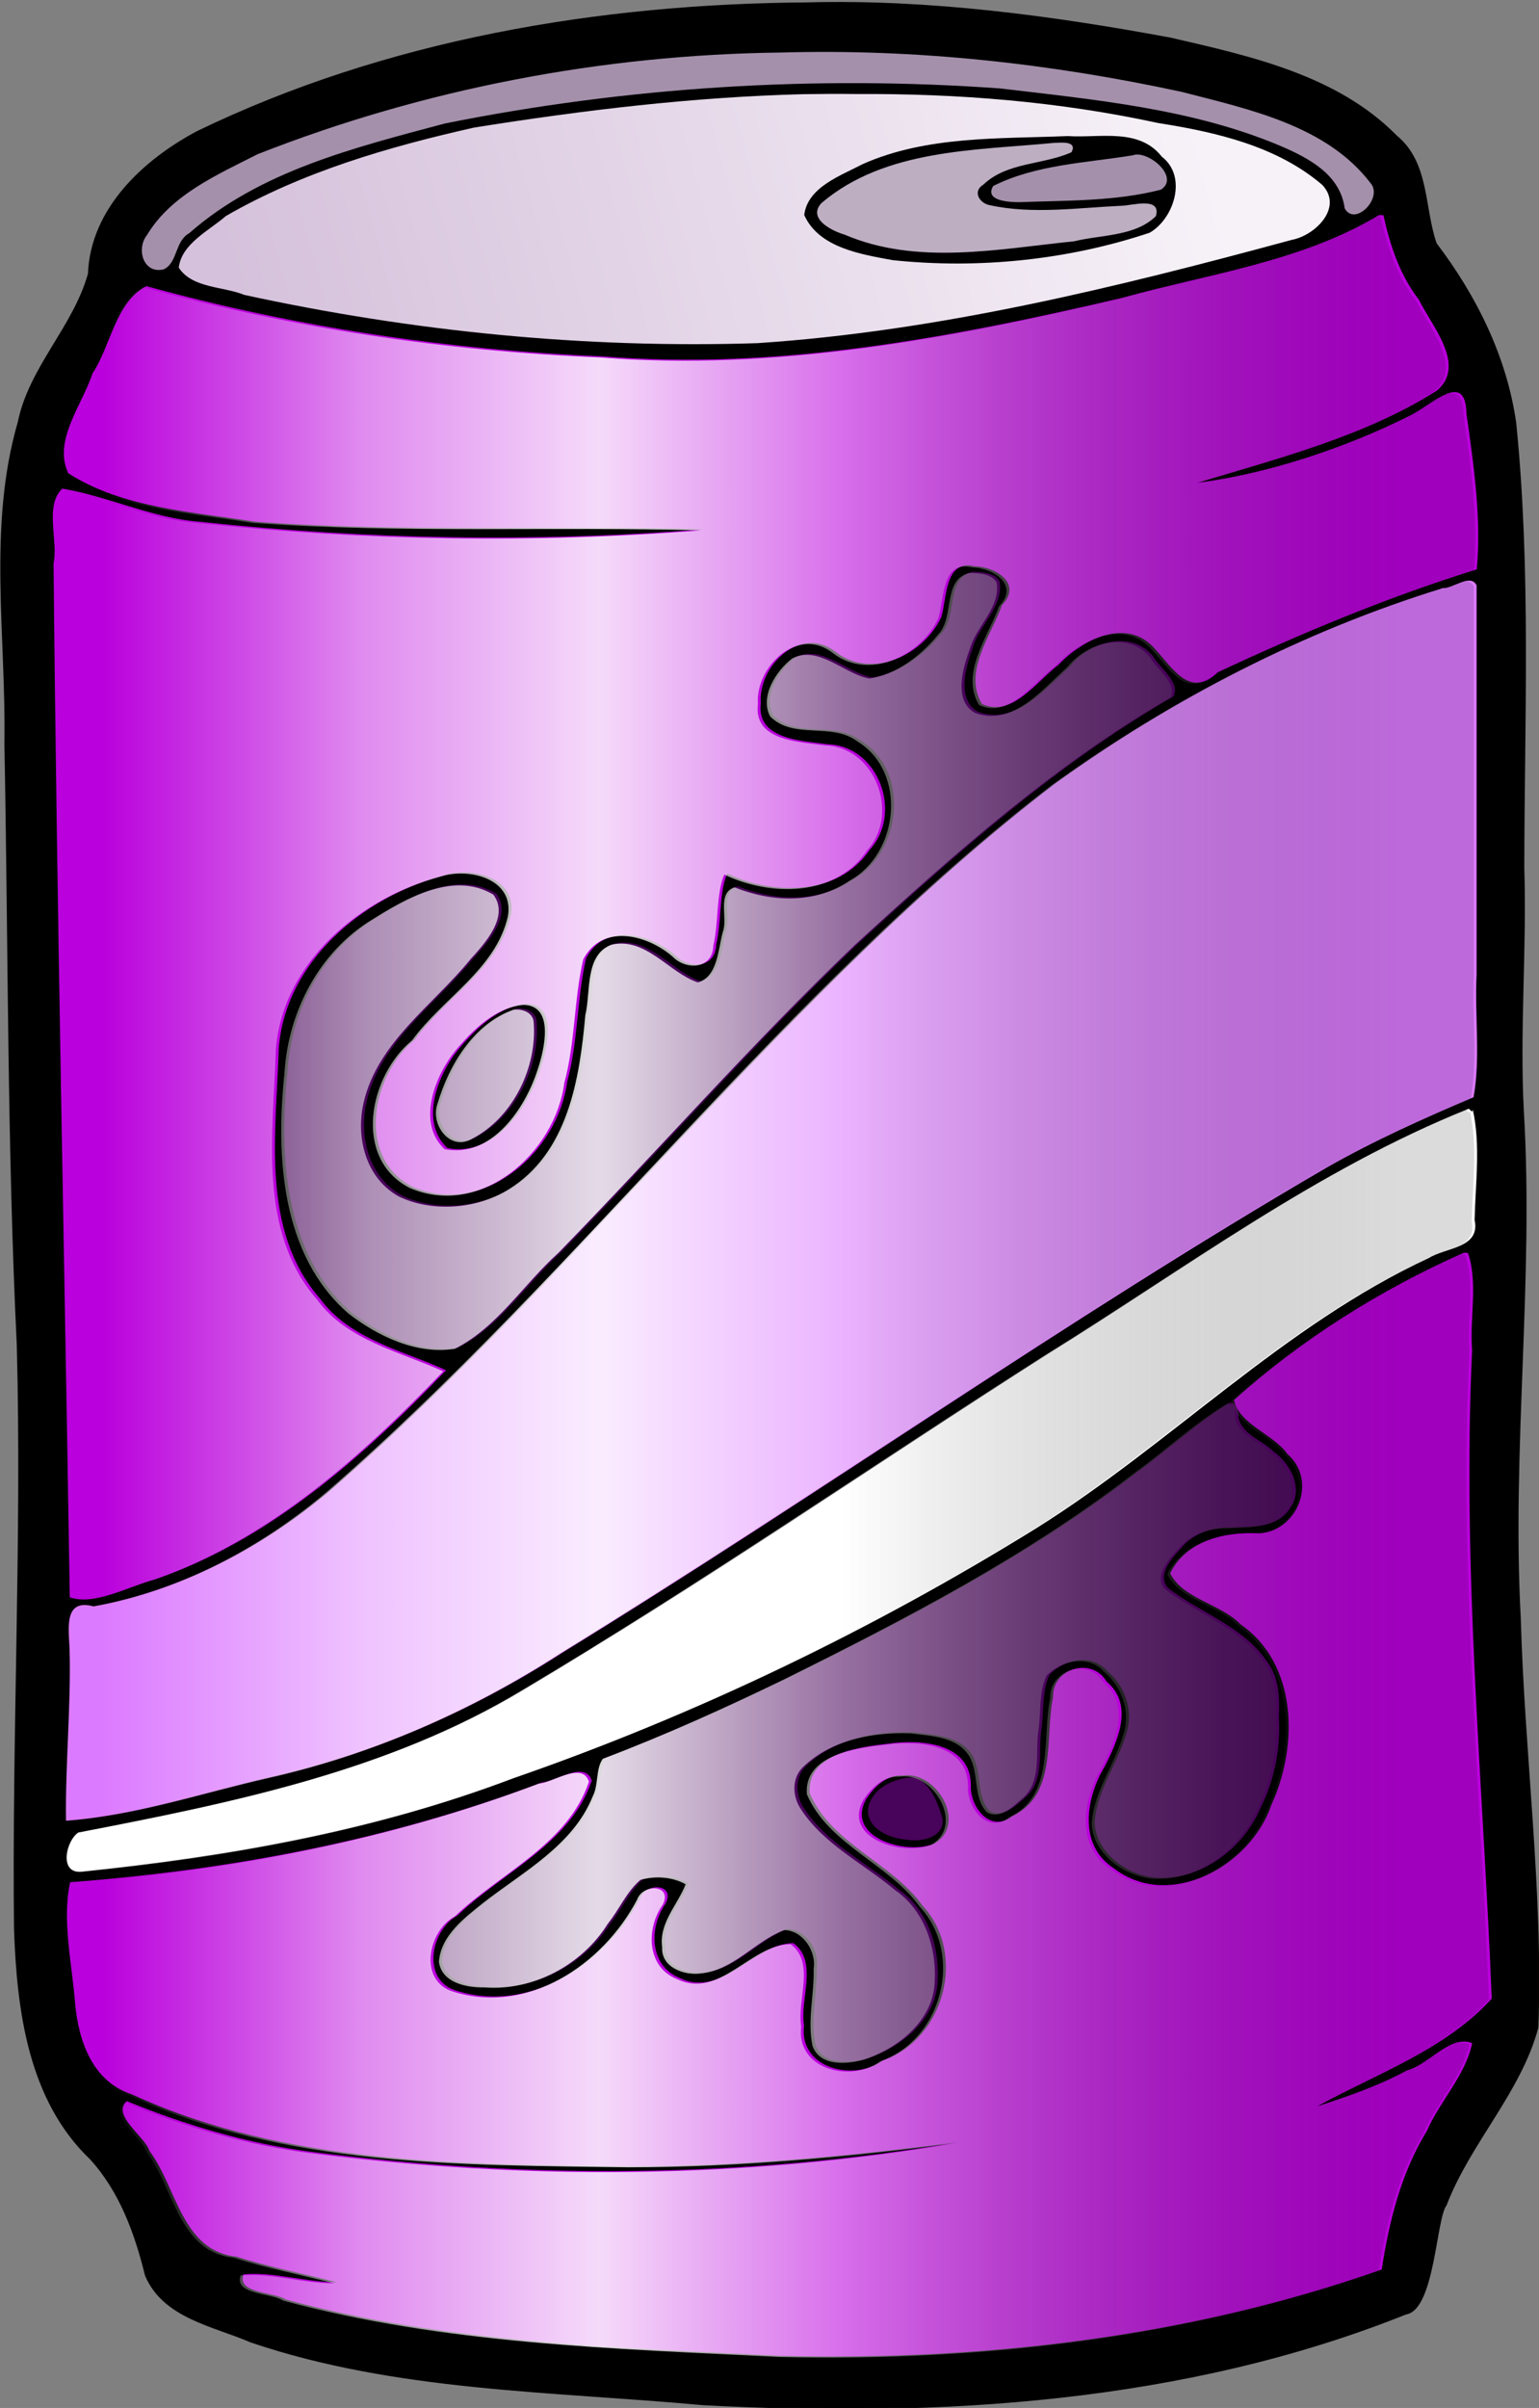
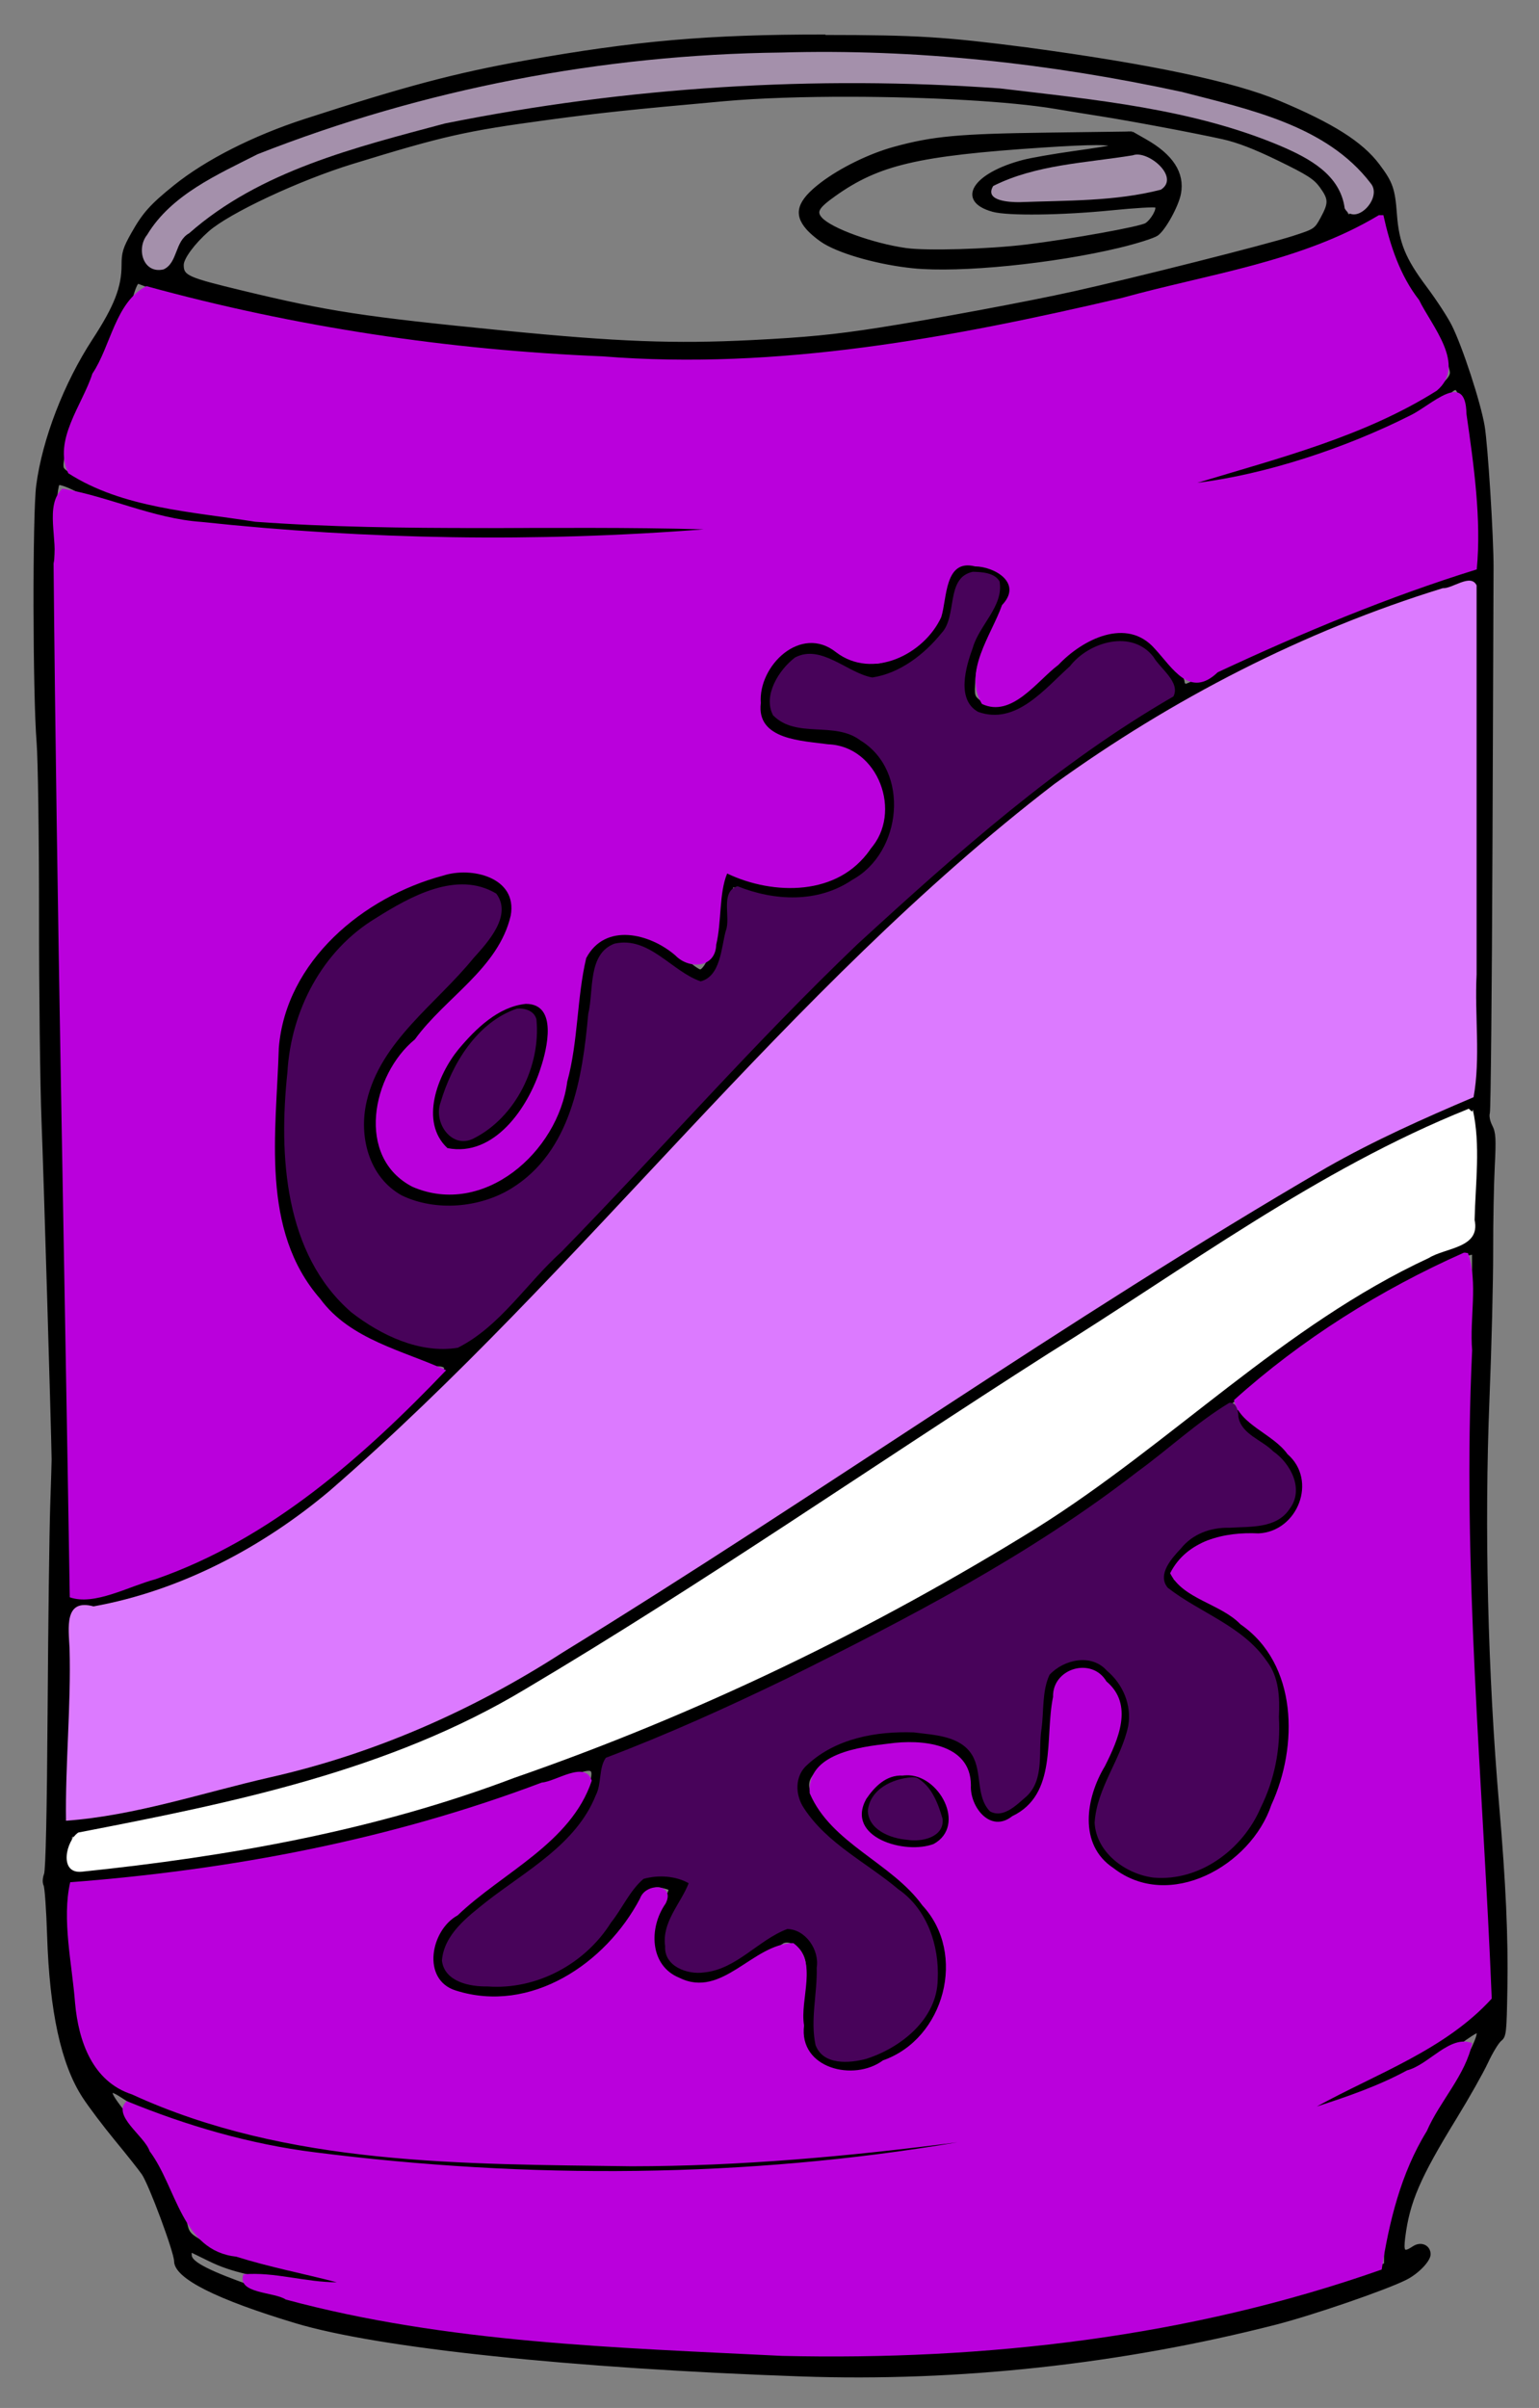
<svg xmlns="http://www.w3.org/2000/svg" version="1.1" viewBox="0 0 352.2 550.97">
  <rect x="0" y="0" width="352.2" height="550.97" fill="#808080" stroke="none" />
  <defs>
    <linearGradient id="b" x1="822.26" x2="1056.6" y1="70.494" y2="5.844" gradientUnits="userSpaceOnUse">
      <stop stop-color="#d5c1db" offset="0" />
      <stop stop-color="#f7f2f8" offset="1" />
    </linearGradient>
    <linearGradient id="a" x1="789.94" x2="1111.2" y1="333.13" y2="333.13" gradientUnits="userSpaceOnUse">
      <stop stop-color="#fff" stop-opacity="0" offset="0" />
      <stop stop-color="#fff" stop-opacity=".546" offset=".201" />
      <stop stop-color="#fff" stop-opacity=".857" offset=".384" />
      <stop stop-color="#fff" stop-opacity=".432" offset=".572" />
      <stop stop-opacity=".143" offset="1" />
    </linearGradient>
  </defs>
  <g transform="translate(-36.107 -209.02)">
    <g transform="matrix(2.329 0 0 2.337 -1455.2 3369.1)">
      <g transform="matrix(.395 0 0 .395 338.46 -1352.2)">
-         <path d="m965.19 0.906c-51.99 0.335-104.81 9.213-151.78 31.844-13.35 7.061-26.41 19.091-27.03 35.156-3.7 13.241-14.71 23.22-17.47 36.844-7.525 25.837-2.843 53.12-3.313 79.622 0.964 49.691 0.659 99.413 3.083 149.07 1.266 48.228-1.227 96.469-0.694 144.68 0.707 20.154 3.479 42.291 18.83 56.909 7.399 8.079 11.182 18.534 13.75 28.938 4.429 10.438 16.838 12.378 26.156 16.406 36.075 12.166 74.73 12.069 112.34 15.506 58.905 3.155 119.67-0.479 174.85-22.474 6.909-1.104 7.264-23.585 9.875-26.906 5.954-15.461 18.51-27.957 22.813-43.969 1.219-33.851-3.442-67.61-4.385-101.44-2.286-41.918 3.296-83.863 0.76-125.75-1.042-20.057 0.765-40.142 0.119-60.219 0.044-36.726 1.698-73.66-2.009-110.24-2.332-16.389-9.861-31.427-19.767-44.421-3.122-8.892-1.76-20.019-9.844-26.625-14.7-14.922-36.3-19.642-56.1-24.199-29.7-5.481-59.93-9.512-90.21-8.739zm7.531 30.75c6.298-0.545 2.549 0.628-0.562 2.125-7.143 3.963-15.967 9.366-16.844 18.281-0.064 11.036 11.449 16.607 20.5 19.375 2.67 0.874 5.45 1.397 8.219 1.875-38.04 5.761-76.867 3.844-114.91-1.321-16.12-1.914-32.31-4.498-48-8.803 24.149-15.077 52.546-21.776 80.5-25.969 23.49-3.124 47.356-4.934 71.094-5.562zm93.469 10.438c6.412 1.873 14.736 4.041 18.812 8.75-7.263 1.811-14.56 3.483-21.75 5.719 1.845-4.216 3.272-9.772 2.031-14.719zm-67.625 5.094c-0.155 2.452 0.453 4.972 1.781 7.031-6.321 0.063-12.905-0.432-18.813-2.438 5.222-2.363 11.295-4.957 17.031-4.594zm104.16 19.75c3.238 8.491 10.687 14.743 13.562 23.406-20.312 13.094-44.755 16.629-67 25.031-7.331 5.84 2.201 18.311 9.969 13.812 21.72-3.175 43.137-9.242 62.344-20 1.172 8.419 1.654 17.042 1.75 25.594-21.003 6.03-41.678 15.638-61.156 24.25-6.679-10.844-22.705-15.139-33.094-7-5.018 3.286-8.549 8.308-13.156 12 3.983-7.471 11.264-17.002 5.625-25.531-6.688-10.142-26.086-10.122-29.688 2.688-0.82 5.023-0.427 11.594-6.156 13.781-2.651 2.276-6.542 1.99-8.5-1-9.775-6.646-24.587-2.886-29.625 7.969-6.107 9.668-3.791 25.753 8.344 29.219 6.066 2.517 15.961-1.598 19.375 5.719 3.221 8.277-6.071 16.42-14.156 15.438-7.497 0.379-14.934-8.373-21.938-2.656-5.167 4.473-4.535 11.928-4.281 18.125-9.311-7.435-26.102-7.523-31.906 4.281-1.875 2.418-1.98 6.971-3.281 8.656-1.538-0.988-6.597 0.616-3.594-2.219 5.587-7.805 6.2-19.925-1.938-26.156-11.113-8.845-27.002-4.188-38.156 2.125-18.583 10.035-31.499 29.847-32.375 51.094-2.676 23.849 0.316 51.368 19.062 68.188 5.083 4.281 10.979 7.424 17.25 9.625-19.879 19.023-42.95 37.121-70.312 43.625 1.87-45.029-1.847-90.05-1.579-135.09-0.189-38.513-1.327-77.019-2.514-115.5-1.267-5.395 1.188-5.38 5.1-3.295 30.227 9.225 62.343 7.904 93.618 9.205 24.219 0.052 49.2 0.144 72.469-6.66 6.883-5.08-0.449-17.477-8.312-14.5-48.302 2.778-97.377 4.115-145.22-4-5.13-1.2-10.07-2.82-14.76-5.14 2.76-11.51 9.73-21.34 14.53-32 34.472 11.302 71.074 14.501 107.15 17.053 35.254 2.361 70.648-0.567 105.12-8.133 29.464-5.76 58.888-12.611 87.164-22.764zm20.562 95.375c-0.301 34.54-0.949 69.083-0.469 103.62-50.034 20.601-93.157 54.347-139.16 82.404-36.937 23.736-72.957 49.335-111.96 69.564-26.033 11.899-54.223 17.807-82.094 23.688 0.019-11.719-6.3e-4 -23.615 0.688-35.219 36.89-5.411 65.654-31.944 91.25-56.969 58.176-57.303 107.96-125 179.03-167.12 19.767-11.432 40.943-20.625 62.754-27.445-0.01 2.49-0.021 4.979-0.031 7.469zm-80.437 5.031c1.854-0.027 3.471 2.572 0.469 2.875-17.209 10.48-33.058 23.003-48.344 36.125 2.27-11.032-1.668-23.596-11.031-30.125 3.994 0.236 8.867-3.05 11.344-3.562 0.955 11.332 15.089 16.875 24.688 11.938 9.553-3.236 13.324-14.408 22.875-17.25zm-76.531 3.219c1.844 1.382 2.037 1.954-0.594 1.594-1.904 0.476-0.18-1.6 0.594-1.594zm-87.062 57.125c-10.968 13.689-28.842 25.074-33.062 43.844-4.274 16.131 7.486 34.179 24.156 36.125 22.103 3.452 42.454-15.093 46.406-36.031 2.183-9.529 2.006-20.168 3.656-29.312 5.304 1.736 8.197 7.902 14 9.188 8.215 3.472 15.461-4.32 17.469-11.625 0.999-2.904 1.429-6.137 1.875-9.031 4.765 1.027 9.769 0.799 14.531-0.125-31.616 29.879-58.997 64.08-90.844 93.625-4.792 3.409-11.258-0.329-15.906-2.406-15.285-8.479-18.447-27.692-18.469-43.594-0.053-15.55 3.635-32.807 17.094-42.344 5.761-3.697 12.105-7.837 19.094-8.312zm8.031 37.156c-0.757 1.948-2.557 4.958-3.656 5.75 0.804-1.859 3.022-5.38 3.656-5.75zm235.86 23.91c-1.055 4.431 2.313 12.323-3.594 13.469-45.181 18.819-77.393 58.861-121.07 80.638-36.699 20.726-75.088 38.639-115.15 51.862 27.224-12.971 51.724-30.978 77.371-46.843 49.832-32.218 98.622-66.385 150.5-95.188 3.903-2.08 7.919-3.941 11.937-5.781v1zm-0.969 42.312c-2.491 46.577-0.475 93.249 3.781 139.66 0.25 7.451 0.983 15.239-0.313 22.5-9.8 10.17-24.054 13.537-36.062 20.312-5.217 2.587-14.723 4.618-13.656 12.156 1.343 6.871 10.043 9.001 15.594 5.781 6.68-1.882 13.253-4.2 19.563-7.031-5.591 9.541-10.188 20.077-10.531 31.312-63.448 23.052-132.43 22.398-198.87 16.263-12.396-1.019-24.735-2.156-36.978-4.2 0.188-7.732-8.664-10.381-14.844-11.062-10.565-2.359-22.67-2.301-31.75-8.469-1.035-4.103-2.49-8.067-4.375-11.875 47.842 12.884 98.07 11.593 147.15 9.003 17.793-1.73 35.871-3.452 53.004-8.566 6.338-3.253 5.513-14.806-2.375-15.125-10.335-0.602-20.334 3.181-30.713 3.168-55.545 5.781-112.96 7.196-167.11-7.537-9.073-3.025-20.915-7.267-22.048-18.35-1.771-7.978-1.943-16.168-2.031-24.344 34.521-2.949 68.97-9.143 101.66-20.75-11.135 8.013-26.276 15.411-28.5 30.438-0.646 12.536 12.844 21.483 24.562 19.531 12.281 0.023 24.487-5.862 32.781-14.062 6.27 11.953 23.697 13.579 33.5 5.281 4.06-4.472 1.721 1.625 1.625 4.281-2.245 11.152 6.762 22.748 18.25 22.562 19.492 0.503 37.82-17.69 34.844-37.5-1.072-6.967-3.893-13.669-8.313-19.188 2.763-1.336 5.066-3.759 6.969-5.812 6.625 2.273 13.979-0.515 18.875-5.125 2.287 15.783 20.15 25.057 35 21.188 18.104-3.866 29.857-21.714 31.719-39.375 2.826-14.124 0.029-30.922-12.723-39.338-3.531-2.903-8.712-5.516-11.683-7.756 7.115-0.879 15.616 1.334 21.281-4.469 9.694-7.354 10.368-23.294 0.937-31.125-1.679-2.338-6.938-4.024-6.875-6.031 12.261-9.285 25.071-18.191 38.938-25.062-0.094 2.906-0.188 5.812-0.281 8.719zm-54.719 29.75c2.628 3.302 8.867 4.316 9.812 8.312-5.729 2.296-12.652-1.018-18.062 2.781-9.31 3.964-17.911 15.704-12.531 25.688 6.583 10.064 22.715 9.922 26.562 22.156 2.339 11.288-0.756 24.416-9.125 32.531-4.624 5.044-16.073 7.146-18.688-0.594-0.441-5.196 4.503-9.294 5.625-14.281 4.837-9.897 3.671-23.019-5.375-30.094-8.494-7.325-23.929-6.029-28.812 4.875-3.364 5.889-1.66 14.688-2.438 19.844-4.015-8.276-13.404-11.584-22.125-11.438-14.297-1.181-31.869 3.568-37.938 17.719-3.231 12.709 7.809 23.441 17.618 29.454 8.28 5.05 19.667 12.915 16.507 24.327-1.677 5.447-8.223 10.673-13.344 9.594 0.86-8.402 3.684-17.994-2.031-25.375-4.812-7.464-15.94-9.385-22.688-3.5-3.835 2.494-7.025 7.185-11.969 7.281 3.074-5.384 8.952-11.705 4.406-18.188-5.149-6.916-16.097-7.251-23.344-3.812-7.606 4.965-8.938 15.572-16.875 20.25-5.165 3.929-11.578 6.456-18.125 5.438 11.269-11.898 29.239-17.542 35.531-33.844 1.984-3.438 1.028-8.871 6.188-9.219 50.132-20.544 98.807-46.016 141-80.125zm-33.375 61.844c1.54 2.031 0.696 5.168-0.5 7.125 0.033-2.288-0.307-5.346 0.5-7.125z" stroke="#000" stroke-width=".6px" />
        <path d="m969.2 8.868c-28.756-0.018-46.965 1.557-74.395 6.449-17.357 3.096-29.643 6.358-54.746 14.474-12.743 4.12-24.546 10.084-32.398 16.386-5.861 4.704-7.735 6.789-10.537 11.756-2.039 3.615-2.381 4.737-2.381 7.799 4e-3 5.521-1.857 10.281-7.293 18.58-7.074 10.8-12.412 24.583-13.93 35.998-0.949 7.129-0.882 51.726 0.094 63.745 0.336 4.135 0.607 23.352 0.6 42.691-6e-3 19.338 0.269 42.308 0.619 51.053 0.475 11.877 2.434 77.352 2.512 83.994 6e-3 0.495-0.155 5.76-0.356 11.699-0.201 5.94-0.493 28.494-0.637 50.115-0.171 25.643-0.484 39.892-0.9 40.985-0.376 0.99-0.419 2.084-0.112 2.681 0.285 0.556 0.68 6.142 0.881 12.412 0.606 18.939 3.469 31.973 8.793 40.103 1.545 2.359 5.156 7.128 8.024 10.593 2.869 3.465 5.88 7.252 6.693 8.418 1.78 2.554 8.071 19.434 8.081 21.674 0.017 4.04 10.243 9.186 29.998 15.111 20.481 6.143 68.596 11.19 125.69 13.18 39.057 1.362 79.554-3.03 117.89-12.786 9.218-2.346 27.52-8.613 32.566-11.156 2.914-1.468 5.831-4.494 5.831-6.037 0-2.007-2.095-2.938-3.918-1.744-2.486 1.629-2.856 1.248-2.4-2.4 1.11-8.882 3.724-14.908 12.805-29.66 3.149-5.115 6.664-11.324 7.818-13.799 1.154-2.475 2.667-4.954 3.356-5.512 1.183-0.958 1.25-1.695 1.444-13.199 0.207-12.276-0.401-25.792-2.025-44.584-2.867-33.187-3.73-69.196-2.437-101.09 0.528-13.034 0.934-29.503 0.919-36.597-0.015-7.095 0.167-16.547 0.394-21.017 0.354-6.983 0.267-8.411-0.6-10.087-0.584-1.128-0.846-2.471-0.619-3.187 0.216-0.681 0.517-30.714 0.656-66.726s0.255-66.82 0.263-68.47c0.033-7.484-1.42-30.494-2.212-35.098-1.021-5.928-5.496-19.56-8.156-24.842-1.011-2.009-3.793-6.266-6.187-9.449-5.324-7.078-6.953-11.022-7.481-18.205-0.46-6.253-1.012-7.839-4.293-12.187-4.173-5.529-11.396-10.082-24.88-15.711-11.251-4.697-31.894-9.035-62.639-13.162-20.44-2.635-27.23-3.066-50.41-3.081zm-0.394 4.706c13.167 0 26.148 0.259 30.992 0.75 21.907 2.221 53.258 7.396 69.089 11.418 7.543 1.916 18.498 6.407 25.217 10.33 6.632 3.873 12.589 10.464 11.662 12.88-0.393 1.023-5.092 4.462-6.093 4.462-0.472 0-0.828-1.287-0.994-3.581-0.225-3.108-0.571-3.962-2.644-6.449-1.949-2.339-3.875-3.622-10.462-6.937-9.336-4.699-12.857-5.852-23.98-7.949-26.088-4.92-38.181-6.735-52.196-7.799-24.692-1.875-45.335-1.767-67.795 0.338-3.465 0.325-11.024 0.992-16.799 1.5-12.981 1.141-39.892 4.75-46.909 6.281-6.489 1.415-25.69 7.013-34.029 9.918-8.462 2.947-20.105 8.537-26.211 12.599-5.682 3.78-10.04 8.676-11.118 12.468-0.944 3.321-1.123 3.454-3.225 2.55-4.449-1.915-4.773-4.311-1.312-9.543 3.984-6.023 17.34-14.672 31.01-20.08 5.182-2.05 31.809-10.154 41.997-12.787 13.896-3.59 40.73-7.779 61.758-9.637 5.535-0.489 18.874-0.734 32.042-0.731zm6.993 10.124c19.349 0.044 39.742 1.124 50.996 3.018 2.805 0.472 7.799 1.285 11.099 1.8 7.581 1.182 23.586 4.182 30.523 5.718 3.689 0.817 7.933 2.449 13.93 5.362 7.28 3.536 8.912 4.58 10.443 6.693 2.223 3.068 2.239 4.064 0.206 7.8-1.567 2.879-1.699 2.969-7.181 4.725-6.672 2.137-39.362 10.363-54.521 13.724-11.223 2.488-35.099 6.923-48.596 9.018-10.966 1.702-18.044 2.384-31.498 3.056-19.204 0.96-33.412 0.422-61.496-2.344-35.17-3.463-43.682-4.755-65.039-9.88-13.904-3.337-15.055-3.846-15.055-6.693 0-1.705 2.73-5.407 6.3-8.549 5.205-4.581 22.622-12.706 35.997-16.799 22.665-6.936 27.994-8.137 48.297-10.874 13.285-1.791 20.311-2.533 44.097-4.668 8.653-0.777 19.888-1.133 31.498-1.106zm70.026 9.206-21.055 0.281c-22.074 0.288-28.514 0.875-38.172 3.525-6.064 1.664-13.246 5.171-17.999 8.774-5.795 4.395-6.787 7.501-3.562 11.174 1.004 1.143 2.969 2.742 4.369 3.562 4.523 2.651 13.719 5.167 21.992 6 11.61 1.169 34.822-1.147 51.296-5.1 4.29-1.029 8.503-2.363 9.356-2.962 1.836-1.29 5.078-7.151 5.643-10.199 0.934-5.036-1.928-9.433-8.568-13.18l-3.3-1.875zm-8.868 2.775c2.818-4e-4 3.983 0.209 3.562 0.619-0.121 0.118-4.276 0.771-9.243 1.462s-10.596 1.677-12.505 2.175c-12.483 3.251-16.533 9.872-7.518 12.299 3.749 1.009 17.179 0.84 29.342-0.375 5.922-0.591 10.961-0.888 11.193-0.656 0.586 0.586-1.019 3.419-2.475 4.368-1.37 0.893-18.495 3.972-29.717 5.343-9.463 1.156-24.882 1.603-30.017 0.881-8.275-1.163-18.682-4.922-21.13-7.631-1.506-1.666-0.854-2.795 3.375-5.793 10.918-7.742 20.688-10.028 51.634-12.074 6.206-0.41 10.681-0.618 13.499-0.619zm10.443 3.337c2.529 0 5.062 1.905 6.225 4.687 0.721 1.726 0.732 2.215 0.075 2.812-0.466 0.423-6.51 1.255-14.605 2.025-15.212 1.446-21.778 1.537-27.148 0.356-3.824-0.841 1.12-4.154 8.849-5.925 4.974-1.139 23.922-3.956 26.604-3.956zm60.708 14.586c0.058 0 0.112 0.014 0.15 0.038 0.308 0.191 0.715 2.303 0.9 4.706 0.42 5.439 1.708 8.463 6.225 14.568 1.953 2.64 4.133 5.745 4.837 6.899 1.659 2.724 4.968 11.095 4.968 12.562 0 2.555-7.586 7.535-18.599 12.205-13.252 5.62-37.266 13.379-47.978 15.486-2.003 0.394-3.795 0.973-3.993 1.294-0.218 0.352 0.307 0.446 1.35 0.244 0.949-0.184 4.695-0.771 8.324-1.312 20.834-3.107 50.959-14.348 59.752-22.292 2.102-1.899 2.327-1.967 2.869-0.956 2.096 3.917 3.46 13.93 4.256 31.067 0.425 9.143 0.396 12.162-0.15 12.655-0.394 0.356-4.241 1.643-8.531 2.869-16.672 4.761-33.15 11.402-53.228 21.448-5.193 2.599-9.716 4.725-10.049 4.725-0.334 0-0.619-0.338-0.619-0.75-0.01-1.144-3.221-5.774-6.075-8.718-3.427-3.536-5.551-4.515-9.637-4.519-5.633-0.01-10.179 2.66-17.905 10.481-8.56 8.664-13.132 10.703-17.061 7.612-1.579-1.242-1.646-1.483-1.369-5.362 0.3-4.188 1.211-6.429 7.068-17.23 1.31-2.415 2.381-5.132 2.381-6.037 0-3.636-6.071-6.64-11.718-5.793-4.115 0.617-4.84 1.652-5.212 7.612-0.175 2.8-0.728 5.872-1.238 6.843-2.116 4.035-10.324 10.007-14.793 10.762-2.666 0.45-4.69-0.295-10.574-3.844-4.735-2.856-7.46-3.134-11.456-1.2-3.121 1.511-5.3 3.996-7.256 8.249-1.22 2.654-1.431 3.887-1.237 7.312 0.19 3.367 0.496 4.425 1.706 5.718 2.357 2.519 3.447 2.825 11.08 3.281 4.474 0.267 8.11 0.821 9.599 1.444 10.168 4.25 12.199 19.952 3.6 27.879-5.063 4.667-11.535 6.884-19.142 6.562-4.363-0.185-5.496-0.485-9.581-2.587-6.449-3.318-6.652-3.124-6.731 6.056-0.034 3.923-0.393 8.341-0.806 9.824-1.045 3.753-2.895 7.199-3.862 7.199-0.447 0-2.482-1.483-4.518-3.3-8.744-7.802-17.279-9.056-22.48-3.3-2.676 2.962-3.199 5.087-3.675 14.699-0.904 18.272-4.349 29.76-11.343 37.891-6.997 8.135-20.227 11.819-28.554 7.949-8.782-4.08-12.187-12.767-8.962-22.798 2.337-7.267 6.156-12.307 18.617-24.542 9.954-9.773 11.527-11.592 13.199-15.186 1.62-3.476 1.85-4.578 1.612-7.443-0.248-2.994-0.549-3.6-2.7-5.606-5.132-4.787-13.064-4.803-24.167-0.019-11.978 5.162-22.096 14.041-27.092 23.755-5.305 10.314-7.168 19.493-7.256 35.698-0.063 11.636 0.663 18.029 2.943 26.098 3.814 13.495 11.685 23.593 22.461 28.779 5.61 2.7 13.591 5.119 16.855 5.119 1.025 0 1.687 0.322 1.687 0.806 0 1.645-21.013 21.014-32.398 29.867-15.48 12.038-32.651 20.968-47.697 24.804-10.946 2.791-12.636 3.041-13.105 1.819-0.635-1.654-0.438-17.431 0.262-20.698 0.66-3.079 0.175-32.311-1.35-80.994-0.346-11.054-0.732-37.917-0.862-59.696-0.239-39.906-0.826-62.948-2.1-82.757-0.654-10.173-0.04-29.893 0.975-31.535 0.185-0.3 2.149 0.367 4.368 1.481 6.048 3.035 9.961 4.451 16.611 6.037 29.287 6.984 101.81 9.16 138.59 4.143 3.63-0.495 8.026-1.076 9.768-1.275 1.742-0.199 3.327-0.618 3.525-0.937 0.224-0.362-0.727-0.445-2.55-0.225-17.41 2.1-85.19 2.594-107.64 0.787-25.958-2.09-41.763-4.671-50.865-8.287-6.345-2.521-10.33-4.641-10.743-5.718-0.94-2.449 5.489-20.667 9.749-27.636 4.94-8.08 6.481-11.134 7.481-14.849 0.534-1.984 1.231-3.558 1.537-3.487 0.306 0.071 2.303 0.844 4.443 1.725 5.132 2.113 29.891 8.305 40.497 10.124 9.901 1.698 22.823 3.216 49.496 5.831 17.666 1.732 21.473 1.912 40.497 1.931 28.562 0.029 37.728-0.805 68.095-6.3 22.187-4.015 37.909-7.476 61.196-13.443 27.8-7.124 38.912-11.005 43.309-15.13 0.771-0.723 1.601-1.198 2.006-1.181zm-102.44 88.644c0.656-0.01 1.442 0.053 2.381 0.15 5.737 0.592 6.258 2.295 2.55 8.249-4.049 6.503-5.966 10.592-6.918 14.699-1.938 8.355 0.886 12.857 8.081 12.862 4.928 0.01 7.803-1.734 15.318-9.262 6.99-7.003 10.488-9.27 15.074-9.787 3.908-0.441 7.024 1.659 11.174 7.556l3.393 4.819-5.512 3.131c-16.638 9.459-38.287 26.056-61.571 47.228-23.748 21.594-34.344 32.278-62.677 63.146-22.221 24.209-43.757 46.23-46.665 47.715-3.356 1.714-5.896 1.765-11.587 0.262-11.813-3.119-18.66-7.596-24.092-15.768-7.231-10.876-10.704-28.457-9.187-46.553 0.867-10.341 2.827-18.083 6.375-25.273 2.283-4.627 3.699-6.591 7.649-10.537 11.317-11.303 29.306-18.297 36.222-14.08 2.795 1.704 3.509 3.591 2.569 6.731-1.302 4.346-4.985 8.859-15.018 18.411-10.504 10.001-14.499 15.035-17.38 21.955-6.582 15.81 1.624 30.738 17.53 31.91 14.687 1.082 27.803-8.266 33.504-23.886 2.632-7.212 3.491-12.102 4.387-24.936 0.647-9.277 1.021-11.909 1.95-13.499 1.613-2.762 3.478-3.607 7.274-3.262 3.783 0.343 7.141 2.185 12.13 6.637 1.969 1.757 4.058 3.333 4.65 3.487 4.562 1.193 8.763-7.938 8.699-18.899-0.019-3.217 0.221-5.849 0.525-5.849 0.304-1e-4 1.879 0.675 3.506 1.5 5.215 2.643 13.441 3.052 20.117 1.012 6.588-2.013 13.152-7.269 15.318-12.28 2.761-6.388 2.536-15.446-0.506-21.036-3.183-5.848-9.116-8.787-17.774-8.793-10.249-0.01-12.711-2.4-10.162-9.881 1.243-3.648 4.833-7.305 7.668-7.837 1.683-0.316 2.681-0.074 4.968 1.256 7.907 4.598 9.362 5.164 12.562 4.912 4.016-0.316 8.919-2.836 13.368-6.862 4.554-4.121 6.063-7.236 6.487-13.424 0.319-4.65 0.774-5.896 3.619-5.925zm125.33 2.175c0.152-0.01 0.248 0.01 0.281 0.038 0.238 0.245 0.179 13.949-0.131 30.448-0.462 24.535-0.675 83.139-0.338 93.818l0.075 2.606-9.937 4.031c-11.567 4.692-26.145 12.092-38.06 19.33-11.304 6.867-40.289 25.031-49.196 30.823-3.96 2.575-15.974 10.392-26.698 17.38-10.724 6.988-27.598 17.937-37.497 24.317-9.899 6.38-23.803 15.368-30.898 19.986-33.733 21.96-43.273 27.755-56.996 34.629-21.533 10.787-36.045 15.542-71.395 23.38-9.074 2.012-18.794 4.168-21.598 4.8-6.01 1.355-6.394 1.385-6.937 0.506-0.442-0.714 0.287-50.31 0.75-51.071 0.15-0.247 1.257-0.449 2.475-0.45 7.383-0.01 19.37-3.366 29.942-8.399 27.314-13.006 47.658-30.951 104.22-91.981 43.541-46.977 46.323-49.85 67.833-69.651 16.832-15.495 20.671-18.82 32.304-28.067 19.233-15.289 31.95-23.395 53.49-34.048 13.845-6.847 20.671-9.881 32.098-14.249 8.864-3.388 23.929-8.053 26.211-8.174zm-236.88 103.62c-1.443 0-2.643 0.404-5.025 1.519-6.731 3.15-14.337 11.872-17.024 19.517-2.423 6.894-1.138 13.982 2.943 16.199 4.323 2.348 10.842-0.194 16.799-6.562 5.403-5.776 7.948-11.209 9.093-19.386 0.678-4.84 0.078-8.96-1.462-10.087-0.516-0.377-2.205-0.857-3.75-1.069-0.588-0.081-1.094-0.13-1.575-0.131zm0.094 2.156c3.413-1e-4 4.274 3.078 2.85 10.293-0.543 2.751-1.85 6.761-2.887 8.906-2.224 4.6-7.621 10.293-11.38 11.999-4.705 2.135-7.032 1.285-8.306-3.056-2.571-8.761 11.007-28.142 19.724-28.142zm236.05 25.423c0.097 0 0.168 0.016 0.225 0.037 0.646 0.248 0.806 2.653 0.75 11.868-0.038 6.362-0.241 13.278-0.45 15.355l-0.394 3.768-5.925 2.381c-19.675 7.906-32.397 16.047-61.983 39.654-26.764 21.355-38.275 29.132-65.583 44.322-30.679 17.065-59.719 30.556-89.394 41.528-45.347 16.768-62.863 21.238-104.09 26.548-8.909 1.147-17.344 2.245-18.749 2.437-3.064 0.418-3.275 0.063-3.018-4.893l0.169-3.543 6-1.069c64.331-11.522 88.36-20.81 138.29-53.415 8.085-5.279 22.123-14.358 31.198-20.192 22.514-14.474 23.457-15.099 50.696-33.016 36.571-24.056 67.038-43.432 82.794-52.665 14.425-8.453 36.452-19.083 39.466-19.105zm0.431 35.022 0.019 7.425c0.01 4.083-0.437 19.304-0.994 33.823-0.867 22.593-0.909 28.863-0.281 43.497 0.91 21.226 2.261 45.409 3.019 53.884 1.51 16.897 2.589 37.929 2.175 42.41l-0.431 4.8-3.244 3.168c-1.784 1.739-5.176 4.398-7.537 5.925-4.5 2.911-22.892 11.999-33.335 16.461-3.366 1.438-6.035 2.702-5.925 2.812 0.391 0.391 10.322-2.39 15.936-4.462 8.659-3.196 21.973-9.988 26.923-13.724 2.433-1.836 4.572-3.191 4.743-3.018 0.608 0.608-1.785 5.736-5.1 10.949-14.843 23.343-17.745 30.335-17.83 42.784l-0.037 3.881-6.693 2.55c-10.874 4.127-21.785 7.194-37.104 10.424-24.922 5.255-38.959 7.229-63.296 8.924-10.065 0.701-40.7 0.668-53.396-0.056-41.952-2.392-55.326-3.432-75.595-5.943-18.574-2.301-31.213-5.112-45.391-10.068-10.874-3.801-15.428-6.08-15.693-7.875-0.11-0.747 0.025-1.259 0.3-1.125 0.275 0.134 2.268 1.101 4.425 2.156 5.414 2.65 11.45 4.029 25.648 5.812 13.735 1.725 15.678 1.841 14.718 0.881-0.356-0.356-8.038-2.112-17.061-3.9-19.241-3.812-19.437-3.875-24.654-6.974-3.951-2.347-4.023-2.43-4.706-5.775-1.132-5.541-4.06-12.439-6.862-16.143-1.441-1.905-4.807-6.153-7.481-9.449-4.955-6.107-5.351-7.616-1.294-4.931 14.23 9.417 41.047 15.353 83.75 18.524 12.974 0.961 58.925 0.946 72.595-0.019 21.674-1.53 57.473-6.724 59.396-8.624 0.396-0.391-0.012-0.48-1.2-0.244-0.99 0.197-7.874 1.16-15.299 2.137-79.607 10.478-165.73 4.997-196.32-12.505-8.41-4.812-10.186-6.492-11.68-10.949-2.303-6.869-3.772-16.873-4.181-28.536-0.285-8.122-0.2-11.145 0.337-11.793 0.491-0.592 2.586-0.986 6.543-1.256 8.749-0.598 26.181-2.589 37.272-4.256 23.962-3.601 47.633-10.119 77.076-21.205 8.246-3.105 9.029-3.138 8.587-0.412-0.583 3.593-3.568 8.781-7.537 13.068-2.811 3.036-6.671 6.024-14.193 11.006-10.791 7.147-15.692 11.604-17.774 16.18-2.819 6.197-0.072 11.778 6.974 14.155 3.247 1.095 12.282 0.946 17.099-0.281 10.168-2.591 17.3-8.011 23.998-18.299 5.627-8.641 6.259-9.293 8.568-8.831 1.023 0.205 1.982 0.501 2.137 0.656 0.155 0.155-0.724 2.253-1.95 4.668-2.769 5.455-3.256 8.545-1.894 12.112 1.92 5.028 7.471 7.997 13.312 7.125 3.443-0.514 9.072-3.437 13.78-7.143 2.284-1.798 4.499-3.419 4.912-3.618 1.438-0.695 3.778 0.404 4.95 2.325 1.415 2.321 1.468 4.493 0.281 11.23-1.646 9.346-0.992 13.292 2.662 16.368 2.859 2.406 6.177 3.119 10.818 2.344 8.458-1.414 17.644-8.039 20.961-15.111 2.354-5.018 2.51-12.539 0.394-18.842-2.781-8.286-6.274-12.089-18.636-20.249-8.302-5.48-12.27-9.223-14.118-13.293-1.531-3.372-1.469-4.768 0.356-6.937 6.303-7.49 30.593-9.905 36.597-3.637 1.417 1.479 1.701 2.393 2.137 7.125 0.543 5.881 1.03 7.267 3.075 8.699 4.076 2.855 12.122-1.136 15.636-7.762 1.122-2.116 1.318-3.75 1.631-13.799 0.235-7.553 0.613-11.874 1.125-12.805 1.071-1.949 5.614-3.884 7.931-3.375 2.466 0.541 5.892 3.661 7.218 6.581 2.117 4.66 1.284 9.073-3.094 16.442-6.744 11.352-6.738 19.241 0.037 25.817 6.597 6.402 16.906 7.44 26.886 2.719 6.203-2.935 10.646-7.602 14.118-14.83 4.087-8.508 5.442-14.629 5.456-24.748 0.011-8.22-0.028-8.491-1.912-12.468-3.22-6.799-8.948-11.668-20.942-17.83-3.255-1.672-6.169-3.282-6.468-3.581-0.869-0.869 0.766-4.022 3.562-6.899 3.489-3.59 6.963-4.606 14.286-4.125 4.827 0.317 5.807 0.212 7.893-0.863 2.879-1.483 5.974-4.612 6.843-6.918 2.376-6.301-1.759-14.158-9.524-18.092-1.652-0.837-3.6-2.329-4.331-3.318-1.422-1.923-3.506-2.426-3.506-0.844 0 2.533 2.019 5.096 5.475 6.937 4.322 2.304 7.999 6.172 8.981 9.449 0.638 2.128 0.595 2.78-0.375 4.931-0.675 1.497-2.067 3.098-3.506 4.05-2.217 1.467-2.855 1.583-9.318 1.612-5.719 0.026-7.448 0.256-9.749 1.294-4.782 2.155-10.106 8.669-10.106 12.374 0 2.252 1.601 3.648 8.343 7.293 16.854 9.112 21.055 14.444 21.055 26.679 0 16.758-7.331 31.736-17.999 36.747-9.287 4.363-17.63 3.363-23.305-2.794-4.971-5.393-4.793-9.437 0.919-20.774 3.288-6.525 3.996-8.438 4.256-11.68 0.399-4.972-0.902-8.526-4.537-12.412-4.097-4.38-8.722-5.091-13.968-2.156-3.967 2.22-4.402 3.628-4.8 16.086-0.195 6.105-0.647 11.822-1.012 12.693-1.618 3.862-6.307 7.706-9.393 7.706-2.2 0-3.167-2.003-3.543-7.406-0.555-7.978-3.715-11.006-13.011-12.449-17.422-2.705-36.139 5.871-33.823 15.486 1.504 6.243 6.275 11.303 17.999 19.105 8.702 5.791 11.928 8.726 13.949 12.693 3.089 6.064 3.965 14.192 2.119 19.611-1.285 3.772-6.426 9.267-10.856 11.606-6.694 3.534-12.894 3.96-15.974 1.106-2.185-2.025-2.525-4.943-1.387-11.793 1.752-10.551 0.957-14.978-3.206-17.942-3.725-2.653-5.12-2.363-11.418 2.344-7.501 5.606-10.819 7.237-14.662 7.237-5.181-0.01-8.293-2.74-8.231-7.218 0.04-2.901 1.268-5.787 4.35-10.18 1.406-2.004 2.349-3.942 2.156-4.444-0.456-1.188-4.712-2.337-8.887-2.4-4.247-0.064-4.786 0.401-9.618 8.287-6.525 10.649-12.691 15.561-23.08 18.411-8.559 2.348-17.687 0.876-19.799-3.206-0.842-1.629-0.84-2.029 0.075-4.425 1.546-4.049 6.316-8.751 14.324-14.118 12.48-8.364 16.314-11.706 20.586-17.924 2.595-3.777 3.819-6.892 4.293-10.987l0.394-3.506 9.299-3.75c28.84-11.591 54.826-24.437 87.163-43.122 18.677-10.792 30.237-18.998 55.777-39.541 14.758-11.87 25.625-19.872 35.079-25.836 7.125-4.495 23.614-12.822 26.529-13.405l1.837-0.375zm-137.53 129.11c-0.748 0.046-2.996 0.063-4.987 0.038-2.84-0.037-4.057 0.251-5.643 1.331-3.005 2.045-4.37 4.242-4.65 7.481-0.432 5.016 2.505 8.216 8.756 9.562 6.543 1.408 10.439 0.71 12.993-2.325 1.451-1.725 1.577-2.253 1.294-5.381-0.516-5.689-4.304-10.916-7.762-10.706zm-1.894 1.5c1.095 0.01 1.661 0.458 2.962 1.837 1.863 1.975 3.862 6.541 3.862 8.812 0 0.601-0.54 1.627-1.2 2.287-0.951 0.951-1.977 1.202-4.95 1.181-6.802-0.048-10.874-2.402-10.874-6.262 0-3.865 3.539-6.94 8.887-7.724 0.527-0.077 0.948-0.133 1.312-0.131z" stroke="#000" stroke-width=".6px" />
        <path d="m1123.1 145.81c-34.603 10.625-67.352 27.465-96.646 48.557-66.783 51.112-116.95 120.47-180.23 175.16-16.73 14.043-37.086 24.766-58.747 28.663-7.393-2.013-6.207 5.355-5.966 10.449 0.389 14.213-1.09 28.648-0.884 42.679 17.177-1.244 33.957-6.932 50.791-10.758 25.914-5.838 50.425-16.592 72.735-30.934 63.944-39.182 125.28-82.617 190.13-120.24 11.756-6.665 24.017-12.129 36.487-17.403 1.781-9.681 0.243-20.366 0.758-30.431v-96.438c-1.456-3.063-6.032 0.859-8.428 0.694z" color="#000000" fill="#dc7aff" />
        <path d="m1006.2 141.74c-6.864 1.476-3.744 10.975-7.797 15.215-4.276 5.286-10.402 9.978-17.204 10.985-6.21-1.09-12.671-8.373-19.224-4.956-4.016 3.037-8.057 9.461-5.461 14.332 5.823 5.873 15.268 1.361 21.718 6.219 12.441 7.551 10.399 27.821-2.02 34.566-8.513 5.77-19.345 5.272-28.537 1.578-4.467 1.427-1.569 7.689-2.936 11.112-1.142 4.154-1.256 11.151-6.219 12.469-7.19-2.416-12.86-11.283-21.466-9.344-6.725 2.537-5.12 11.744-6.519 17.419-1.432 15.891-4.288 34.145-19.114 43.253-7.875 4.828-18.826 5.782-27.274 1.736-8.233-4.557-10.769-14.707-8.713-23.391 3.505-14.912 17.288-24.041 26.548-35.418 3.596-3.962 9.726-10.585 5.682-16.005-9.757-5.842-21.458 0.74-29.989 6.093-13.282 7.979-21.086 22.873-21.974 38.188-2.178 20.5-0.854 45.023 15.913 59.513 7.318 5.674 17.052 10.319 26.485 8.776 10.518-5.295 17.099-16.003 25.739-23.75 24.755-25.28 48.144-51.97 73.761-76.361 24.625-22.497 49.655-44.713 78.508-61.325 1.794-3.531-3.276-6.891-4.956-9.786-5.336-6.922-16.079-3.792-20.803 2.304-6.247 5.553-13.398 14.681-22.823 11.301-5.478-3.019-3.057-11.202-1.326-15.878 1.573-5.607 7.738-10.364 6.661-16.447-1.276-2.212-4.412-2.336-6.661-2.399z" color="#000000" fill="#48035a" />
        <path d="m892.79 250.02c-9.911 3.375-16.153 13.66-19.003 23.297-1.835 4.985 2.838 11.682 8.271 8.87 10.477-5.267 16.712-18.01 15.594-29.484-0.528-2.155-2.895-2.854-4.861-2.683z" color="#000000" fill="#48035a" />
        <path d="m1070 347.74c-8.149 4.905-15.15 11.51-22.866 17.084-26.745 20.67-56.956 36.262-87.143 51.211-14.76 7.134-29.724 13.875-45.081 19.683-1.812 2.583-0.999 6.436-2.51 9.328-4.902 12.168-17.339 18.667-27.216 26.352-4.71 3.758-10.551 8.112-11.044 14.607 0.66 5.239 6.916 6.476 11.3 6.389 12.185 0.933 24.308-5.556 30.743-15.811 2.83-3.508 4.665-7.934 8.101-10.844 3.614-1.031 7.979-0.777 11.238 1.073-2.045 5.169-6.697 9.628-5.856 15.626-0.297 4.96 5.526 7.083 9.66 6.487 8.087-0.77 13.452-8.022 20.724-10.764 4.574 0.085 8.028 5.198 7.324 9.581 0.163 6.374-1.644 12.875-0.3 19.161 1.872 5.061 8.407 4.581 12.658 3.425 8.64-2.752 17.573-9.876 17.741-19.635 0.424-8.459-2.655-17.5-9.848-22.43-7.883-6.599-17.659-11.265-23.408-20.028-2.227-3.24-2.391-8.067 0.837-10.796 7.058-6.54 17.118-8.341 26.453-8.018 5.036 0.664 11.515 0.777 14.505 5.587 2.597 4.273 0.872 10.237 4.435 13.969 3.363 1.906 6.79-1.715 9.186-3.756 4.487-4.315 2.788-11.146 3.662-16.683 0.607-4.413 0.105-9.358 1.989-13.385 3.565-3.845 10.477-5.339 14.276-1.014 3.99 3.32 6.187 8.469 5.311 13.657-1.755 8.308-7.839 15.383-8.365 24.023 0.398 7.443 7.783 12.766 14.695 13.605 11.474 0.977 22.176-6.999 26.597-17.294 3.484-6.976 5.009-14.744 4.544-22.528 0.244-4.814 0.042-9.936-3.046-13.89-5.972-8.676-16.598-11.916-24.607-18.151-2.711-3.275 1.046-7.337 3.267-9.707 2.927-3.624 7.393-5.259 11.994-5.151 5.208-0.342 11.793 0.279 15.075-4.698 3.674-4.865 0.232-11.27-4.12-14.268-2.761-2.802-7.895-4.209-8.634-8.523-0.01-1.36-0.389-3.737-2.273-3.472z" color="#000000" fill="#48035a" />
        <path d="m990.9 440.56c-4.768 0.374-10.226 2.934-10.812 8.255 0.102 4.748 5.647 6.899 9.707 7.213 3.541 0.643 9.383-0.553 8.886-5.193-1.091-3.768-2.757-8.166-6.377-10.149-0.454-0.133-0.934-0.171-1.405-0.126z" color="#000000" fill="#48035a" />
        <path d="m1129.4 274.91c-37.611 15.036-70.286 39.524-104.53 60.689-43.427 27.601-85.811 56.981-130.04 83.128-33.836 20.268-72.854 28.139-111.15 35.517-3.02 2.002-4.923 10.183 0.758 9.723 36.593-3.771 73.191-10.219 107.68-23.273 45.44-15.704 89.022-36.654 129.92-61.908 33.552-20.962 61.506-50.258 97.579-66.941 4.273-2.648 12.914-2.429 11.413-9.433 0.2-9.076 1.536-18.589-0.459-27.406-0.091 1.299-0.879-0.512-1.168-0.095z" color="#000000" fill="#fff" />
-         <path d="m964.14 23.355c-27.442 0.684-54.868 3.962-81.992 8.279-21.309 4.77-42.769 10.998-61.765 21.931-4.145 3.603-11.012 6.837-11.711 12.785 3.343 5.153 11.121 4.636 16.289 6.755 41.87 9.084 84.863 13.347 127.69 11.964 45.103-2.971 89.386-13.839 132.9-25.601 5.793-1.073 12.866-7.975 7.608-13.605-11.33-9.66-26.459-13.103-40.874-15.36-24.673-5.336-49.831-7.33-75.041-7.182-4.367-0.06-8.734-0.03-13.101 0.035zm65.691 10.386c7.917 0.535 17.704-2.128 23.391 5.114 6.429 4.917 3.038 15.36-3.03 18.846-20.375 6.778-42.56 9.026-63.913 6.797-7.835-1.45-18.363-3.036-22.013-11.185 0.819-6.921 9.129-9.776 14.553-12.627 15.876-7.037 33.956-6.242 51.013-6.945z" color="#000000" fill="url(#b)" />
-         <path d="m1026.2 35.446c-19.487 1.879-41.788 1.491-57.61 14.868-3.653 3.869 2.554 6.941 5.714 7.86 18.062 7.702 38.261 3.55 57.125 1.646 6.692-1.652 15.151-1.174 20.31-6.223 1.426-4.904-5.927-2.644-8.397-2.588-10.824 0.481-22.234 2.18-32.862-0.126-2.611-0.43-4.454-3.455-1.641-5.114 5.851-5.605 14.882-4.862 21.908-8.018 1.643-3.028-3.128-2.327-4.546-2.304z" color="#000000" fill="#bdaec2" />
        <path d="m1046 38.508c-11.604 1.895-24.11 2.276-34.724 7.608-2.307 3.764 4.196 4.024 6.503 4.009 11.734-0.445 23.81-0.164 35.198-3.094 4.924-3.115-3.315-9.937-6.976-8.523z" color="#000000" fill="#a490ab" />
        <path d="m958.52 13.033c-44.43 0.52-88.865 8.995-130.21 25.191-9.98 5.057-21.491 10.045-27.495 19.982-2.802 3.453-1.006 9.762 4.072 8.586 3.567-1.617 2.754-6.963 6.377-8.965 17.621-15.491 41.388-21.283 63.586-27.199 45.362-9.08 92.061-11.997 138.16-8.693 23.576 2.803 47.781 5.016 69.7 14.237 7.096 3.036 14.896 7.101 16.005 15.5 2.562 4.589 9.551-2.583 6.471-6.219-10.998-14.391-30.362-18.356-47.004-22.665-32.774-7.062-66.126-10.717-99.658-9.754z" color="#000000" fill="#a490ab" />
        <path d="m1107.2 53.344-0.094 0.062c-19.265 11.52-42.294 14.512-63.75 20.438-42.265 9.845-85.557 17.986-129.22 14.5-38.38-1.58-76.49-7.267-113.51-17.406-7.735 3.94-8.869 14.919-13.438 21.688-2.442 7.655-9.875 16.567-6 24.688 13.573 8.69 30.882 9.537 46.531 12.031 37.104 2.683 74.369 0.836 111.53 1.875-41.562 3.244-83.552 2.573-125-1.844-12.004-0.85-22.894-6.271-34.531-8.25-4.532 4.219-0.961 12.855-2.188 18.562 0.803 85.423 2.683 170.83 4.031 256.25 6.15 2.142 14.632-2.714 21.375-4.5 28.527-9.874 51.77-30.454 72.25-51.781-10.587-4.857-23.854-7.555-31.312-17.688-14.979-17.061-10.933-41.241-10.312-62.188 1.744-21.604 21.087-37.468 40.844-42.719 7.015-2.314 18.599 0.372 16.844 9.906-3.061 13.094-16.244 20.247-23.844 30.688-10.687 8.717-14.828 29.209-0.594 36.531 17.71 7.649 36.241-8.656 38.5-26.062 2.728-9.908 2.387-20.833 4.719-30.625 4.727-8.916 15.887-6.093 22.188-0.656 3.406 3.511 9.99 3.161 10.156-2.688 1.364-5.677 0.667-12.734 2.719-17.625 11.479 5.46 27.716 5.649 35.562-6 8.211-9.025 2.047-25.608-10.469-26.031-6.235-0.891-17.878-1.019-16.719-10.219-0.714-9.204 9.959-19.579 18.719-12.594 9.039 6.854 21.872 0.571 26.156-8.688 1.486-4.564 0.752-14.525 8.406-12.594 4.876 0.044 11.95 4.147 6.719 9.594-2.702 7.557-9.75 16.566-5 24.5 7.446 3.533 13.721-5.729 19.031-9.688 5.974-6.309 17.01-11.931 23.969-4 4.407 4.719 8.701 12.492 15.656 5.844 20.983-9.769 42.374-18.682 64.438-25.5 1.198-12.37-0.74-25.941-2.562-38.562-0.165-11.063-8.798-2.042-14 0.406-16.352 8.214-36.1 14.613-52.938 16.688 20.293-6.117 41.404-11.446 59.531-22.812 7.564-6.304-1.275-16.086-4.375-22.5-4.785-6.1-7.265-13.717-8.875-21.031h-1.125zm-212.19 195.5c8.03-0.015 5.248 11.239 3.719 15.812-3.113 9.931-11.602 22.233-23.219 19.938-7.013-6.513-2.45-18.171 2.781-24.531 4.256-5.051 9.849-10.529 16.719-11.219zm233.59 61.66-0.281 0.031c-20.641 9.124-40.416 21.49-57.156 36.531 1.403 6.108 9.732 8.344 13.312 13.375 7.554 6.51 2.567 19.19-7.188 19.656-8.421-0.417-17.874 1.701-22 9.875 3.17 6.395 12.542 7.536 17.5 12.656 14.28 9.826 14.386 30.259 7.688 44.75-5.078 15.116-25.4 26.436-39.312 15.656-8.791-5.791-6.839-17.455-2.094-25.25 3.259-6.477 7.262-15.23 0.375-21-3.631-6.152-13.476-3.275-13.281 3.844-2.107 10.149 1.157 24.173-10.156 29.562-5.447 4.321-10.578-2.355-10.281-7.688-0.027-10.487-12.507-11.417-20.344-10.312-7.221 0.834-20.534 2.392-19.75 12.312 5.317 12.453 20.4 17.235 28.031 27.812 11.167 11.967 5.51 33.083-9.812 38.406-7.211 5.345-20.984 2.026-19.625-8.656-1.127-6.471 3.593-15.922-2.656-20.406-10.136 0.1-17.672 13.921-28.438 8.562-7.352-3.026-7.553-12.416-3.344-18.375 2.542-4.966-4.938-5.308-6.375-1.25-8.54 16.222-27.289 28.679-45.812 22.812-8.616-2.655-6.273-14.991 0.438-18.625 11.089-10.609 28.212-17.896 33.375-33.406-1.667-5.081-8.928 0.238-12.406 0.469-37.682 14.19-77.27 21.659-117.34 24.719-2.118 9.199 0.46 20.196 1.219 30 0.838 9.302 4.282 19.411 14.156 22.594 38.657 17.713 82.492 17.23 124.22 17.812 27.135-0.012 54.202-2.48 81.094-5.938-52.582 8.888-106.9 9.173-159.84 2.469-16.083-1.994-31.9-6.595-46.781-12.688-3.874 3.531 4.432 8.591 5.688 12.406 6.772 8.999 7.96 24.667 21.562 26.156 8.209 2.58 16.678 4.188 25 6.344-7.748 0.017-15.584-2.638-23.219-1.969-1.744 4.844 7.69 4.317 10.531 6.25 40.053 10.771 82.18 11.916 123.53 13.969 50.455 1.163 101.34-4.63 149.09-21.406 1.817-11.651 4.738-23.849 11.219-34.312 3.229-7.439 9.714-13.933 11.281-21.812-5.525-2.158-10.785 5.395-16.188 6.75-7.131 3.871-14.835 6.49-22.469 8.969 14.854-8.149 31.964-14.071 43.531-26.75-2.152-53.558-7.436-107.07-4.875-160.72-0.665-7.838 1.514-16.759-1.031-24.062l-0.7-0.11zm-139.01 129.56c8.161-0.403 15.152 12.431 6.906 17-7.078 2.75-22.057-1.59-16.812-11.125 2.102-3.072 4.971-6.021 9.094-5.812 0.265-0.041 0.549-0.05 0.812-0.062z" color="#000000" fill="#ba00dc" />
-         <path d="m1106.5 53.612-0.094 0.062c-19.265 11.52-42.294 14.512-63.75 20.438-42.265 9.845-85.557 17.986-129.22 14.5-38.411-1.58-76.52-7.267-113.53-17.406-7.735 3.94-8.869 14.919-13.438 21.688-2.442 7.655-9.875 16.567-6 24.687 13.573 8.69 30.882 9.537 46.531 12.031 37.104 2.683 74.369 0.836 111.53 1.875-41.562 3.244-83.552 2.573-125-1.844-12.004-0.85-22.894-6.271-34.531-8.25-4.532 4.219-0.961 12.855-2.188 18.562 0.803 85.423 2.683 170.83 4.031 256.25 6.15 2.142 14.632-2.714 21.375-4.5 28.528-9.874 51.77-30.454 72.25-51.781-10.587-4.857-23.854-7.555-31.312-17.688-14.979-17.061-10.933-41.241-10.312-62.188 1.744-21.604 21.087-37.468 40.844-42.719 7.015-2.314 18.599 0.372 16.844 9.906-3.061 13.094-16.244 20.247-23.844 30.688-10.687 8.717-14.828 29.209-0.594 36.531 17.71 7.649 36.241-8.656 38.5-26.062 2.728-9.908 2.387-20.833 4.719-30.625 4.727-8.916 15.886-6.093 22.188-0.656 3.406 3.511 9.989 3.161 10.156-2.688 1.364-5.677 0.667-12.734 2.719-17.625 11.479 5.46 27.716 5.649 35.562-6 8.211-9.025 2.047-25.608-10.469-26.031-6.235-0.891-17.878-1.019-16.719-10.219-0.715-9.204 9.959-19.579 18.719-12.594 9.039 6.854 21.872 0.571 26.156-8.688 1.486-4.564 0.752-14.525 8.406-12.594 4.876 0.044 11.95 4.147 6.719 9.594-2.702 7.557-9.75 16.566-5 24.5 7.446 3.533 13.721-5.729 19.031-9.688 5.974-6.309 17.01-11.931 23.969-4 4.407 4.719 8.701 12.492 15.656 5.844 20.983-9.769 42.374-18.682 64.438-25.5 1.198-12.37-0.74-25.941-2.562-38.562-0.165-11.063-8.798-2.042-14 0.406-16.352 8.214-36.1 14.613-52.938 16.688 20.293-6.117 41.403-11.446 59.531-22.812 7.564-6.304-1.275-16.086-4.375-22.5-4.785-6.1-7.266-13.717-8.875-21.031h-1.125zm-101.03 88.406c-6.864 1.476-3.76 10.947-7.813 15.188-4.276 5.286-10.386 9.992-17.188 11-6.21-1.09-12.666-8.386-19.219-4.969-4.016 3.037-8.064 9.473-5.469 14.344 5.822 5.873 15.268 1.361 21.719 6.219 12.441 7.551 10.388 27.817-2.031 34.562-8.513 5.77-19.339 5.287-28.531 1.594-4.467 1.427-1.571 7.671-2.937 11.094-1.142 4.154-1.256 11.151-6.219 12.469-7.19-2.416-12.863-11.283-21.469-9.344-6.725 2.537-5.101 11.763-6.5 17.438-1.432 15.891-4.299 34.142-19.125 43.25-7.875 4.828-18.833 5.764-27.281 1.719-8.233-4.557-10.775-14.691-8.719-23.375 3.505-14.912 17.302-24.06 26.563-35.438 3.596-3.962 9.731-10.581 5.687-16-9.757-5.842-21.47 0.741-30 6.094-13.282 7.979-21.081 22.873-21.969 38.188-2.178 20.5-0.862 45.042 15.906 59.531 7.318 5.674 17.067 10.293 26.5 8.75 10.518-5.295 17.078-16.003 25.719-23.75 24.755-25.28 48.164-51.953 73.781-76.344 24.625-22.497 49.647-44.701 78.5-61.312 1.794-3.531-3.289-6.918-4.969-9.812-5.336-6.922-16.057-3.784-20.781 2.312-6.247 5.553-13.419 14.692-22.844 11.312-5.478-3.019-3.044-11.199-1.312-15.875 1.573-5.607 7.733-10.386 6.656-16.469-1.276-2.212-4.407-2.312-6.656-2.375zm123.22 2.188c-1.986 0.152-4.665 1.988-6.312 1.875-34.603 10.625-67.331 27.47-96.625 48.562-66.783 51.112-116.97 120.47-180.25 175.16-16.73 14.043-37.09 24.76-58.75 28.656-7.393-2.013-6.178 5.344-5.938 10.438 0.389 14.213-1.113 28.656-0.906 42.688 17.177-1.244 33.978-6.923 50.812-10.75 25.914-5.838 50.409-16.595 72.719-30.938 63.944-39.182 125.28-82.63 190.13-120.25 11.756-6.665 24.03-12.132 36.5-17.406 1.781-9.681 0.236-20.342 0.75-30.406v-96.438c-0.455-0.957-1.222-1.257-2.125-1.188zm-234.39 104.9c8.03-0.015 5.248 11.239 3.719 15.812-3.113 9.931-11.602 22.233-23.219 19.938-7.013-6.513-2.45-18.171 2.781-24.531 4.256-5.051 9.849-10.529 16.719-11.219zm-2.25 1.156c-9.911 3.375-16.149 13.676-19 23.312-1.835 4.985 2.849 11.687 8.281 8.875 10.477-5.267 16.711-18.026 15.594-29.5-0.527-2.155-2.908-2.858-4.875-2.688zm236.75 24.844c-0.049-7e-3 -0.089 0.01-0.125 0.062-37.611 15.036-70.284 39.522-104.53 60.688-43.427 27.601-85.83 56.978-130.06 83.125-33.836 20.268-72.832 28.153-111.12 35.531-3.02 2.002-4.93 10.179 0.75 9.719 36.593-3.771 73.195-10.227 107.69-23.281 45.44-15.704 89.009-36.652 129.91-61.906 33.552-20.962 61.521-50.255 97.594-66.938 4.273-2.648 12.907-2.433 11.406-9.438 0.2-9.076 1.526-18.589-0.469-27.406-0.08 1.136-0.686-0.107-1.031-0.156zm-0.906 35.656-0.281 0.031c-20.641 9.124-40.416 21.49-57.156 36.531 1.403 6.108 9.732 8.344 13.312 13.375 7.554 6.51 2.567 19.19-7.188 19.656-8.421-0.417-17.874 1.701-22 9.875 3.17 6.395 12.542 7.536 17.5 12.656 14.28 9.826 14.386 30.259 7.688 44.75-5.078 15.116-25.4 26.436-39.312 15.656-8.791-5.791-6.839-17.455-2.094-25.25 3.259-6.477 7.262-15.23 0.375-21-3.631-6.152-13.476-3.275-13.281 3.844-2.107 10.149 1.157 24.173-10.156 29.562-5.447 4.321-10.578-2.355-10.281-7.688-0.027-10.487-12.507-11.417-20.344-10.312-7.221 0.834-20.534 2.392-19.75 12.312 5.317 12.453 20.4 17.235 28.031 27.812 11.167 11.967 5.51 33.083-9.812 38.406-7.211 5.345-20.984 2.026-19.625-8.656-1.127-6.471 3.593-15.922-2.656-20.406-10.136 0.1-17.672 13.921-28.438 8.562-7.352-3.026-7.553-12.416-3.344-18.375 2.542-4.966-4.938-5.308-6.375-1.25-8.54 16.222-27.289 28.679-45.812 22.812-8.616-2.655-6.273-14.991 0.438-18.625 11.089-10.609 28.212-17.896 33.375-33.406-1.667-5.081-8.928 0.238-12.406 0.469-37.682 14.19-77.27 21.659-117.34 24.719-2.118 9.199 0.46 20.196 1.219 30 0.838 9.302 4.282 19.411 14.156 22.594 38.657 17.713 82.492 17.23 124.22 17.812 27.135-0.012 54.202-2.48 81.094-5.938-52.582 8.888-106.9 9.173-159.84 2.469-16.082-1.994-31.9-6.595-46.781-12.688-3.874 3.531 4.432 8.591 5.688 12.406 6.772 8.999 7.96 24.667 21.562 26.156 8.209 2.58 16.678 4.188 25 6.344-7.748 0.017-15.584-2.638-23.219-1.969-1.744 4.844 7.69 4.317 10.531 6.25 40.053 10.771 82.18 11.916 123.53 13.969 50.455 1.163 101.34-4.63 149.09-21.406 1.817-11.651 4.738-23.849 11.219-34.312 3.229-7.439 9.714-13.933 11.281-21.812-5.525-2.158-10.785 5.395-16.188 6.75-7.131 3.871-14.835 6.49-22.469 8.969 14.854-8.149 31.964-14.071 43.531-26.75-2.152-53.558-7.436-107.07-4.875-160.72-0.665-7.838 1.515-16.759-1.031-24.062l-0.781-0.125zm-58.312 37.219c-0.106-3e-3 -0.226 0.015-0.344 0.031-8.149 4.905-15.128 11.488-22.844 17.062-26.745 20.67-56.969 36.269-87.156 51.219-14.76 7.134-29.736 13.88-45.094 19.688-1.812 2.583-0.989 6.42-2.5 9.312-4.902 12.168-17.342 18.69-27.219 26.375-4.71 3.758-10.539 8.099-11.031 14.594 0.66 5.239 6.897 6.462 11.281 6.375 12.185 0.933 24.315-5.558 30.75-15.812 2.83-3.508 4.657-7.934 8.094-10.844 3.614-1.031 7.991-0.757 11.25 1.094-2.045 5.169-6.685 9.627-5.844 15.625-0.297 4.96 5.522 7.065 9.656 6.469 8.087-0.77 13.447-8.007 20.719-10.75 4.574 0.085 8.017 5.211 7.313 9.594 0.163 6.374-1.626 12.87-0.281 19.156 1.871 5.061 8.405 4.563 12.656 3.406 8.64-2.752 17.582-9.867 17.75-19.625 0.424-8.459-2.682-17.507-9.875-22.438-7.883-6.599-17.657-11.268-23.406-20.031-2.227-3.24-2.384-8.052 0.844-10.781 7.058-6.54 17.133-8.354 26.469-8.031 5.036 0.664 11.51 0.783 14.5 5.594 2.597 4.273 0.874 10.237 4.438 13.969 3.363 1.906 6.792-1.708 9.188-3.75 4.487-4.315 2.783-11.151 3.656-16.688 0.607-4.413 0.085-9.349 1.969-13.375 3.565-3.845 10.483-5.356 14.281-1.031 3.99 3.32 6.188 8.469 5.313 13.656-1.755 8.308-7.818 15.391-8.344 24.031 0.398 7.443 7.776 12.754 14.688 13.594 11.474 0.977 22.172-6.986 26.594-17.281 3.484-6.976 4.997-14.748 4.531-22.531 0.244-4.814 0.057-9.922-3.031-13.875-5.972-8.676-16.616-11.921-24.625-18.156-2.711-3.275 1.06-7.349 3.281-9.719 2.927-3.624 7.399-5.265 12-5.156 5.208-0.342 11.781 0.29 15.062-4.688 3.674-4.865 0.226-11.283-4.125-14.281-2.761-2.802-7.886-4.186-8.625-8.5-0.01-1.275-0.344-3.452-1.938-3.5zm-80.719 92.344c8.161-0.403 15.152 12.431 6.906 17-7.078 2.75-22.057-1.59-16.812-11.125 2.102-3.072 4.971-6.021 9.094-5.812 0.265-0.041 0.549-0.05 0.813-0.062z" color="#000000" fill="url(#a)" />
      </g>
    </g>
  </g>
</svg>